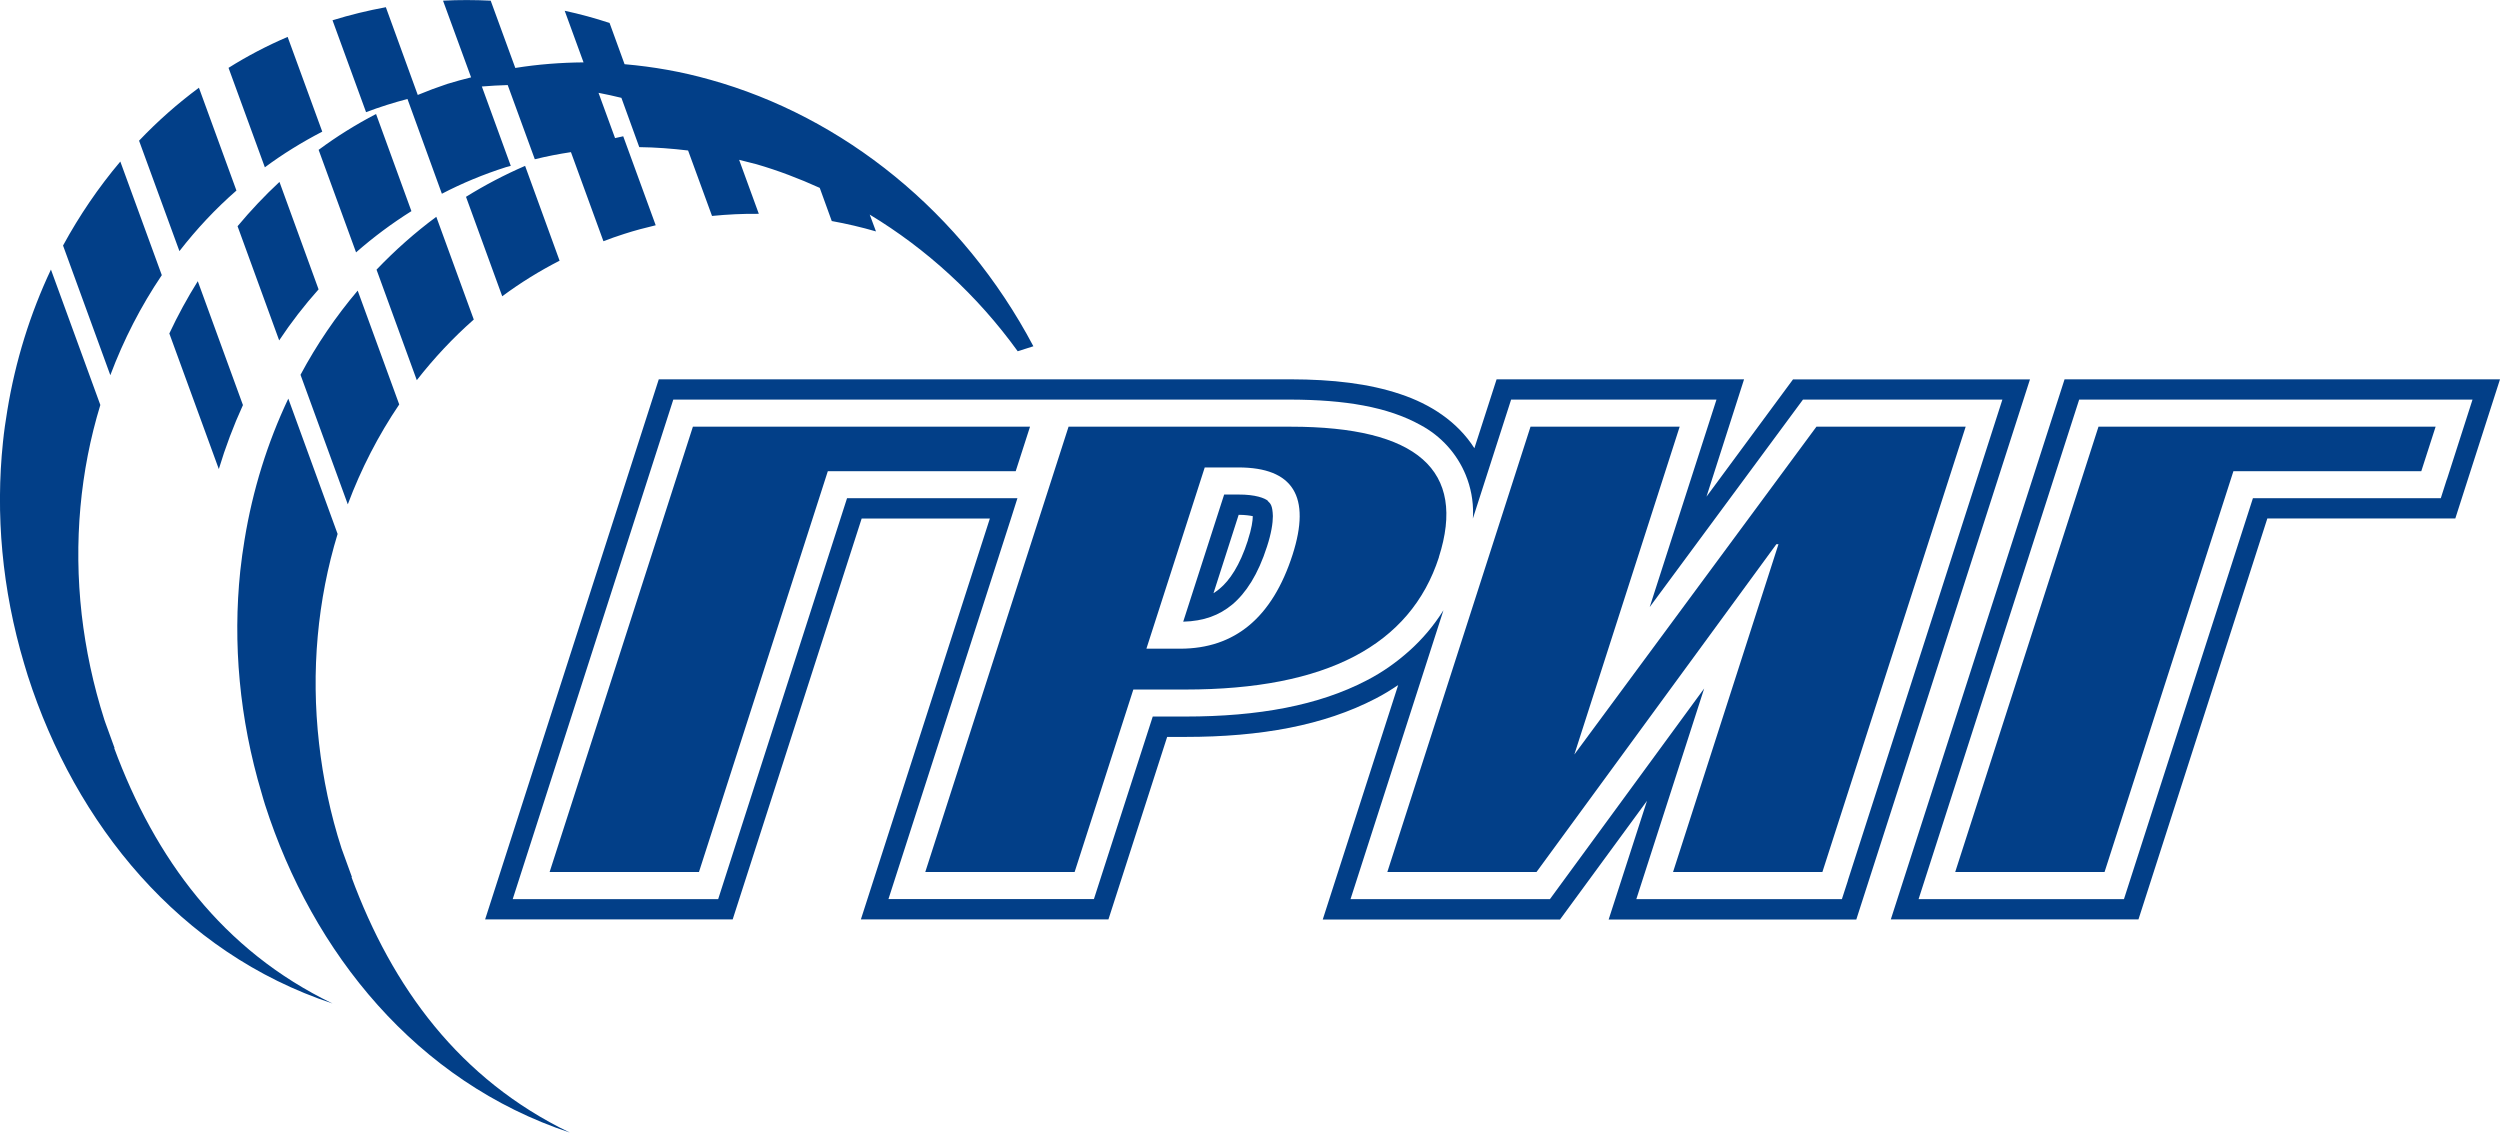
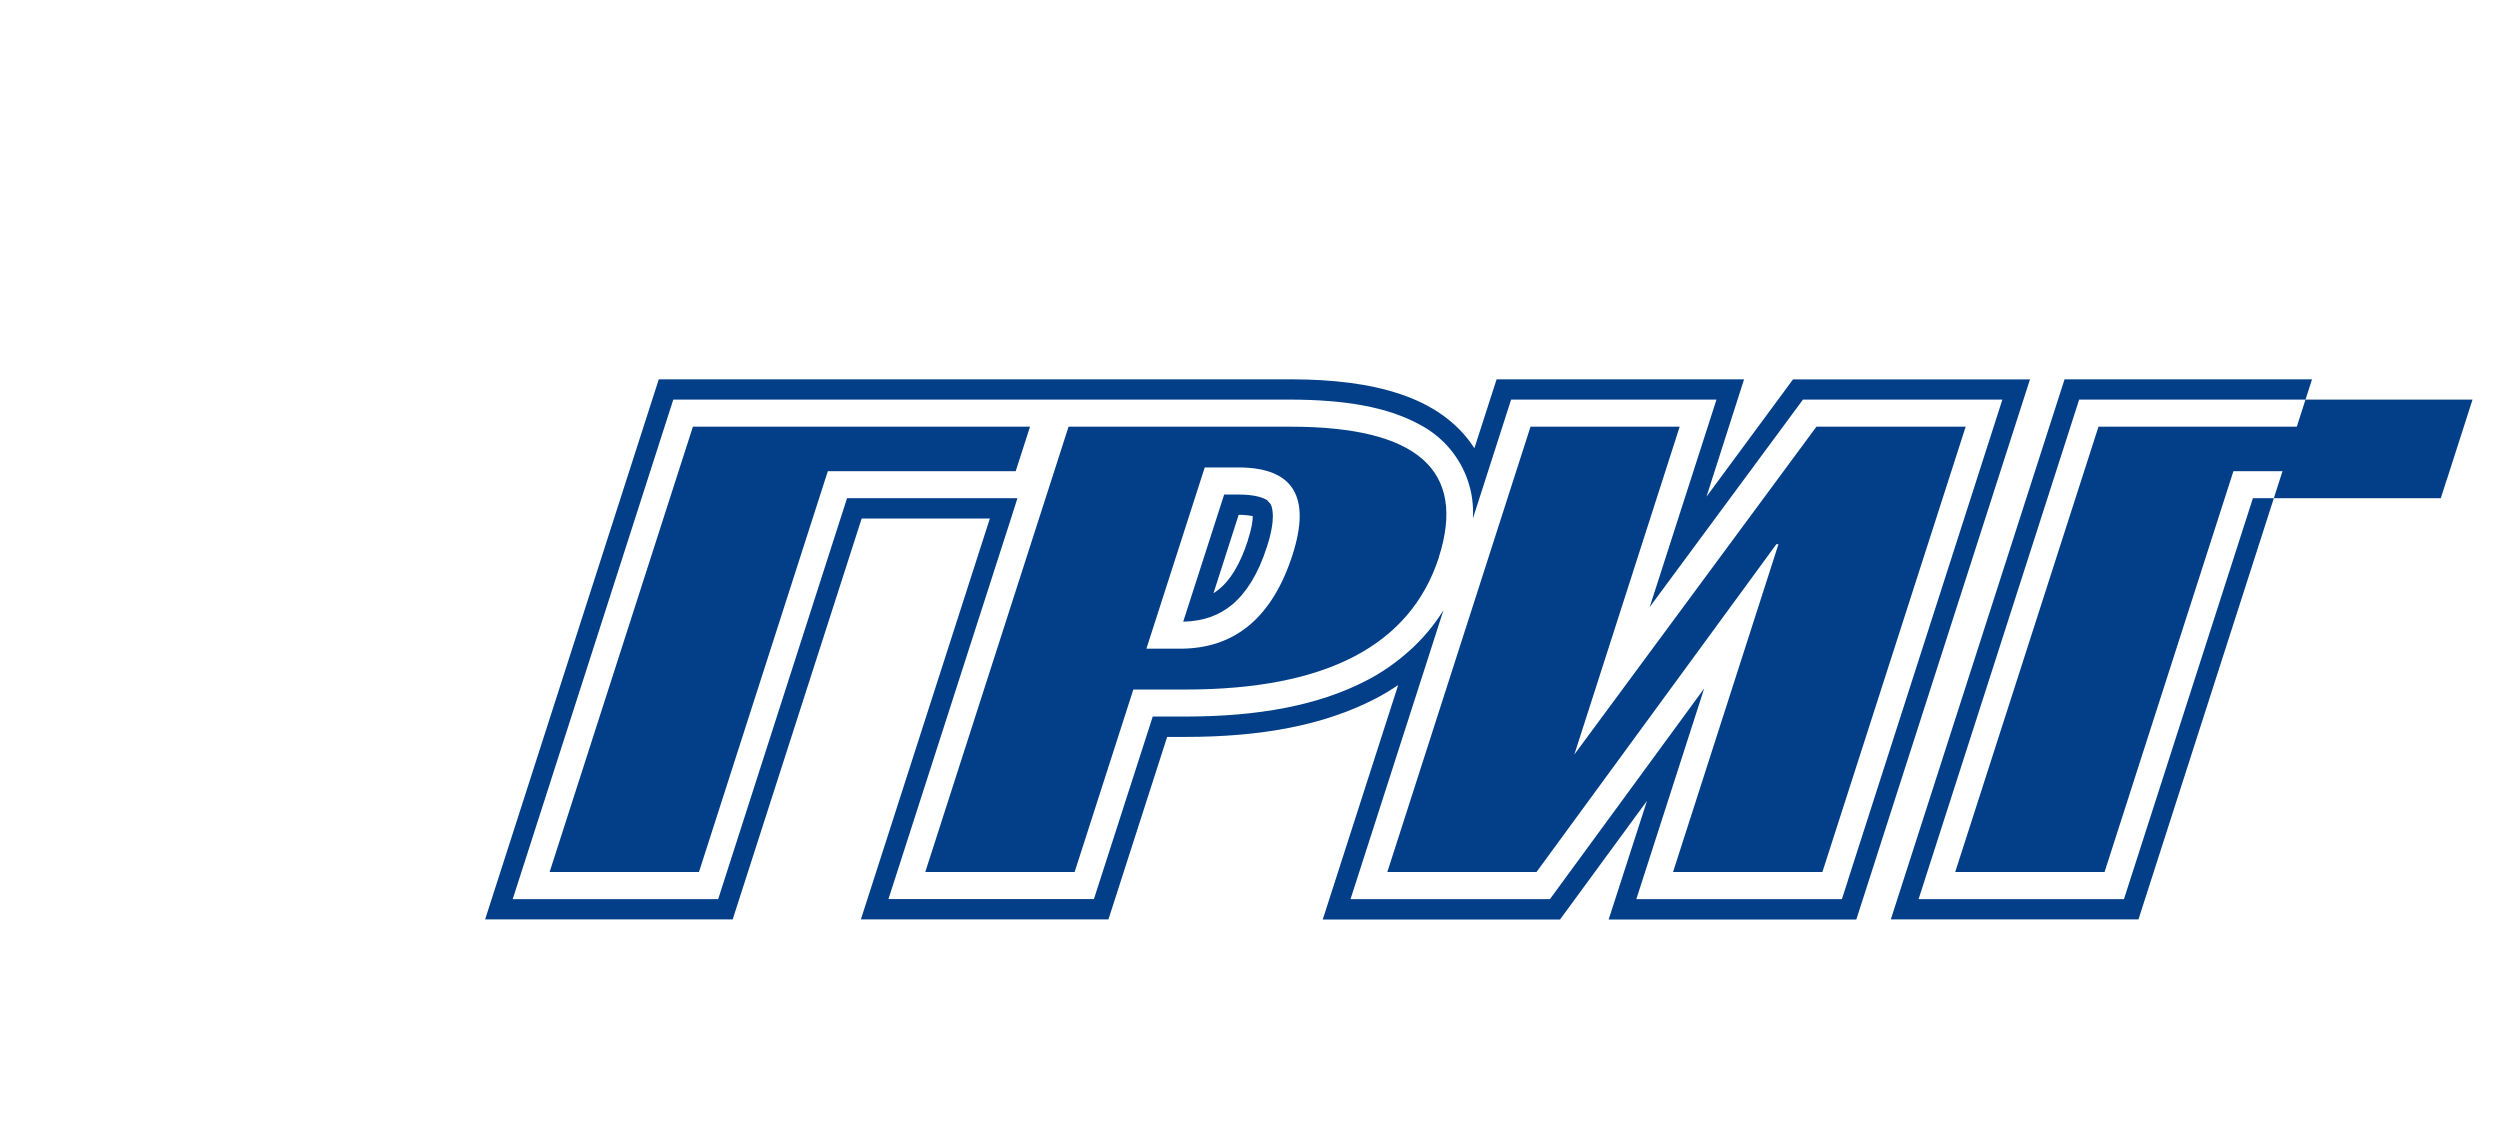
<svg xmlns="http://www.w3.org/2000/svg" id="_Слой_2" data-name="Слой 2" viewBox="0 0 260.14 117.87">
  <defs>
    <style>
      .cls-1 {
        fill: #023f88;
      }
    </style>
  </defs>
  <g id="Layer_1" data-name="Layer 1">
    <g>
-       <path class="cls-1" d="M33.53,13.69l-3.6-9.85c-2.15.92-4.21,2-6.15,3.22l3.78,10.35c1.87-1.39,3.87-2.62,5.97-3.71ZM24.6,19.82l-3.9-10.69c-2.24,1.66-4.31,3.49-6.23,5.51l4.2,11.49c1.78-2.29,3.75-4.4,5.93-6.3ZM16.84,28.64l-4.32-11.83c-2.27,2.69-4.27,5.63-5.96,8.74l4.92,13.49c1.39-3.7,3.18-7.18,5.35-10.4ZM11.87,77.82s.04.03.06.04l-.98-2.7c-.04-.09-.07-.18-.09-.26-1.17-3.66-1.94-7.32-2.36-10.96-.85-7.54-.15-14.96,1.94-21.8l-5.14-14.09c-2.16,4.58-3.7,9.52-4.54,14.66-.18,1.09-.34,2.18-.45,3.27-.79,7.49-.11,15.34,2.21,23.11.12.41.24.82.37,1.22,4.96,15.41,15.76,28.83,31.71,34.11-11.47-5.54-18.47-15.09-22.73-26.61ZM73.84,8.28c-2.89-.82-5.86-1.34-8.85-1.6l-1.56-4.29c-1.54-.51-3.1-.93-4.67-1.27l1.96,5.37c-2.36.02-4.73.2-7.1.58L51.06.07c-1.65-.08-3.3-.09-4.96,0l2.92,7.98c-.83.21-1.65.42-2.47.68-1.05.35-2.07.73-3.08,1.15l-3.32-9.13c-1.85.34-3.71.79-5.55,1.36l3.49,9.56c.7-.26,1.42-.52,2.16-.75.73-.23,1.46-.44,2.18-.63,0,0-.03.01-.03.01l3.58,9.86c2.11-1.1,4.33-2.02,6.65-2.76.17-.05.35-.09.52-.14l-3.01-8.26c.9-.08,1.8-.12,2.69-.15l2.82,7.72c1.25-.31,2.5-.55,3.76-.74l3.38,9.27c.71-.27,1.42-.53,2.16-.76,1.08-.35,2.18-.64,3.28-.9l-3.38-9.26c-.28.06-.57.13-.85.19l-1.72-4.71c.8.15,1.59.33,2.38.52l1.86,5.13c1.71.02,3.4.15,5.08.35l2.49,6.81c1.62-.16,3.25-.24,4.87-.22l-2.05-5.62c.6.16,1.21.3,1.81.46,2.24.65,4.44,1.49,6.58,2.46l1.25,3.45c1.55.28,3.09.64,4.6,1.08l-.65-1.75c5.89,3.56,11.17,8.36,15.4,14.22l1.63-.52c-7.4-13.99-19.79-23.89-33.68-27.75ZM17.62,34.7l5.15,14.11c.69-2.29,1.53-4.52,2.51-6.66l-4.7-12.89c-1.09,1.75-2.08,3.56-2.96,5.44ZM33.15,30.11l-4.07-11.18c-1.55,1.44-3.01,2.99-4.36,4.61l4.33,11.88c1.24-1.87,2.61-3.64,4.1-5.31ZM33.15,15.58l3.9,10.68c1.79-1.57,3.72-3.01,5.76-4.29l-3.68-10.11c-2.1,1.1-4.1,2.34-5.97,3.73ZM58.23,27.13l-3.59-9.87c-2.15.93-4.2,2.01-6.15,3.22l3.77,10.35c1.87-1.39,3.87-2.63,5.98-3.71ZM39.18,28.06l4.19,11.5c1.78-2.28,3.76-4.4,5.93-6.31l-3.9-10.69c-2.23,1.65-4.31,3.5-6.22,5.5ZM41.54,42.08l-4.32-11.84c-2.28,2.69-4.27,5.62-5.95,8.76l4.92,13.48c1.38-3.69,3.18-7.18,5.35-10.39ZM36.57,91.25s.04.03.06.04l-.98-2.7c-.03-.09-.07-.18-.1-.27-1.18-3.65-1.94-7.32-2.35-10.96-.86-7.54-.15-14.97,1.93-21.8l-5.13-14.08c-2.17,4.58-3.71,9.52-4.55,14.67-.18,1.08-.33,2.17-.45,3.27-.78,7.49-.1,15.34,2.22,23.1.12.41.23.82.36,1.22,4.95,15.41,15.76,28.82,31.71,34.11-11.48-5.54-18.48-15.1-22.73-26.62Z" />
-       <path class="cls-1" d="M131.94,52.12c-.32-.28-1.29-.67-3.08-.66h-1.48l-4.26,13.23c2.16-.06,3.74-.66,5.1-1.78,1.43-1.2,2.69-3.13,3.62-6.04.44-1.34.61-2.43.61-3.17-.04-1.12-.24-1.29-.53-1.57ZM129.86,56.2c-.85,2.66-1.92,4.21-2.96,5.07-.2.17-.42.32-.63.46l2.62-8.16c.68,0,1.18.08,1.47.14,0,.44-.12,1.32-.51,2.49ZM186.58,39.47l-9.01,12.21,3.91-12.21h-25.75l-2.31,7.17c-1.79-2.8-4.61-4.6-7.71-5.63-3.28-1.1-7.03-1.53-11.41-1.54h-65.75l-18.07,56.2h25.76l13.42-41.71h13.34l-13.42,41.71h25.76l6.11-18.99h1.91c7.81,0,14.39-1.19,19.78-3.99.82-.42,1.6-.9,2.35-1.41l-7.85,24.4h24.69l9.05-12.35-3.99,12.35h25.77l1.09-3.39,16.98-52.81h-24.67ZM192.29,91.62l-.63,1.94h-21.39l7.06-21.92-16.05,21.92h-20.75l7.92-24.62,1.75-5.44c-.98,1.57-2.17,2.99-3.56,4.23-1.32,1.18-2.79,2.23-4.45,3.08-4.97,2.59-11.24,3.75-18.83,3.75h-3.41l-6.12,18.99h-21.38l12.75-39.6.67-2.11h-17.73l-13.41,41.72h-21.38l16.71-51.98h64.23c5.65.02,10.1.75,13.51,2.64,2.17,1.16,3.82,3.01,4.72,5.21.52,1.27.79,2.66.76,4.09,0,.14-.02.29-.02.44l1.46-4.54,2.52-7.84h21.37l-6.95,21.59,15.95-21.59h20.75l-16.08,50.04ZM214.83,39.47l-18.08,56.2h25.77l13.41-41.72h19.56l1.09-3.4,3.56-11.08h-45.32ZM254.6,49.9l-.62,1.94h-19.55l-13.42,41.72h-21.37l16.71-51.98h40.93l-2.67,8.32Z" />
+       <path class="cls-1" d="M131.94,52.12c-.32-.28-1.29-.67-3.08-.66h-1.48l-4.26,13.23c2.16-.06,3.74-.66,5.1-1.78,1.43-1.2,2.69-3.13,3.62-6.04.44-1.34.61-2.43.61-3.17-.04-1.12-.24-1.29-.53-1.57ZM129.86,56.2c-.85,2.66-1.92,4.21-2.96,5.07-.2.17-.42.32-.63.46l2.62-8.16c.68,0,1.18.08,1.47.14,0,.44-.12,1.32-.51,2.49ZM186.58,39.47l-9.01,12.21,3.91-12.21h-25.75l-2.31,7.17c-1.79-2.8-4.61-4.6-7.71-5.63-3.28-1.1-7.03-1.53-11.41-1.54h-65.75l-18.07,56.2h25.76l13.42-41.71h13.34l-13.42,41.71h25.76l6.11-18.99h1.91c7.81,0,14.39-1.19,19.78-3.99.82-.42,1.6-.9,2.35-1.41l-7.85,24.4h24.69l9.05-12.35-3.99,12.35h25.77l1.09-3.39,16.98-52.81h-24.67ZM192.29,91.62l-.63,1.94h-21.39l7.06-21.92-16.05,21.92h-20.75l7.92-24.62,1.75-5.44c-.98,1.57-2.17,2.99-3.56,4.23-1.32,1.18-2.79,2.23-4.45,3.08-4.97,2.59-11.24,3.75-18.83,3.75h-3.41l-6.12,18.99h-21.38l12.75-39.6.67-2.11h-17.73l-13.41,41.72h-21.38l16.71-51.98h64.23c5.65.02,10.1.75,13.51,2.64,2.17,1.16,3.82,3.01,4.72,5.21.52,1.27.79,2.66.76,4.09,0,.14-.02.29-.02.44l1.46-4.54,2.52-7.84h21.37l-6.95,21.59,15.95-21.59h20.75l-16.08,50.04ZM214.83,39.47l-18.08,56.2h25.77l13.41-41.72l1.09-3.4,3.56-11.08h-45.32ZM254.6,49.9l-.62,1.94h-19.55l-13.42,41.72h-21.37l16.71-51.98h40.93l-2.67,8.32Z" />
      <g>
        <path class="cls-1" d="M105.69,49.03h-19.55l-13.41,41.71h-15.54l14.91-46.34h35.08l-1.49,4.63Z" />
        <path class="cls-1" d="M149.73,57.98c-2.97,9.19-11.76,13.77-26.37,13.77h-5.43l-6.11,18.99h-15.54l14.91-46.34h23.11c13.19,0,18.32,4.53,15.42,13.58ZM134.5,57.72c1.94-6.05.07-9.08-5.64-9.08h-3.5l-6.07,18.86h3.51c5.7,0,9.6-3.25,11.7-9.78Z" />
        <path class="cls-1" d="M189.63,90.74h-15.54l10.97-34.11h-.22l-24.96,34.11h-15.52l14.9-46.34h15.52l-10.96,34.11,25.19-34.11h15.53l-14.91,46.34Z" />
        <path class="cls-1" d="M251.95,49.03h-19.55l-13.41,41.71h-15.54l14.91-46.34h35.08l-1.49,4.63Z" />
      </g>
    </g>
  </g>
</svg>